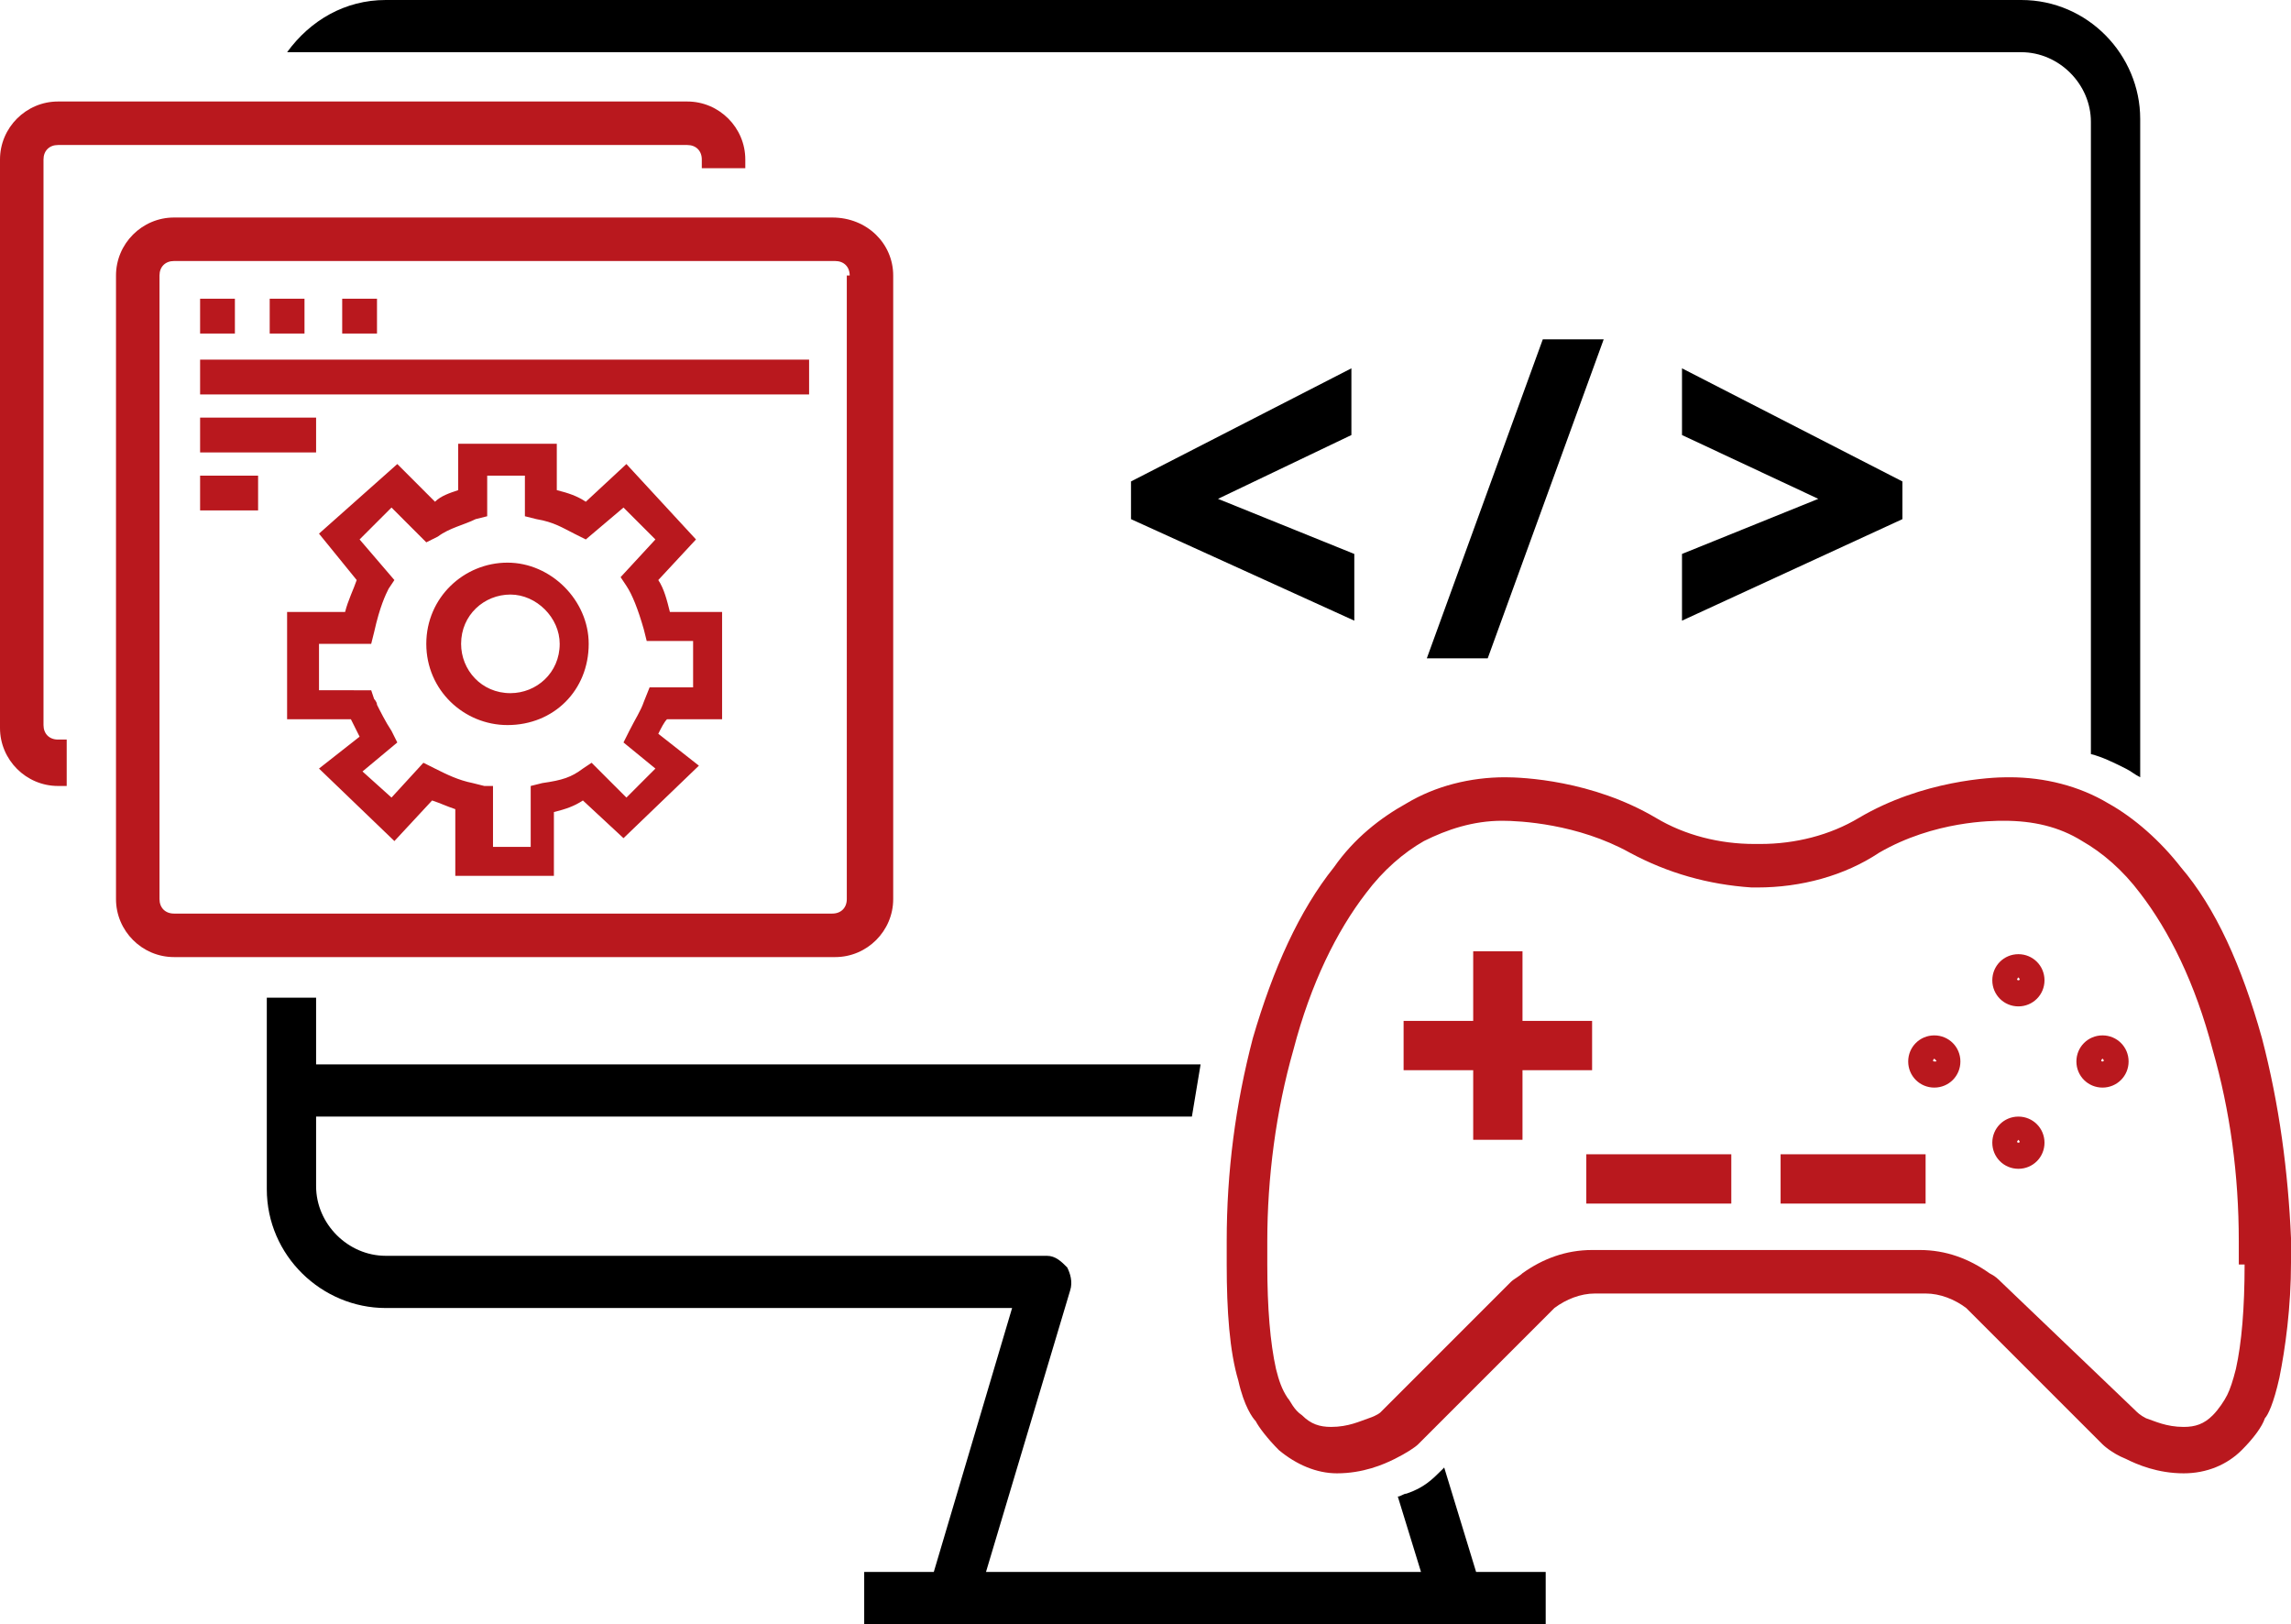
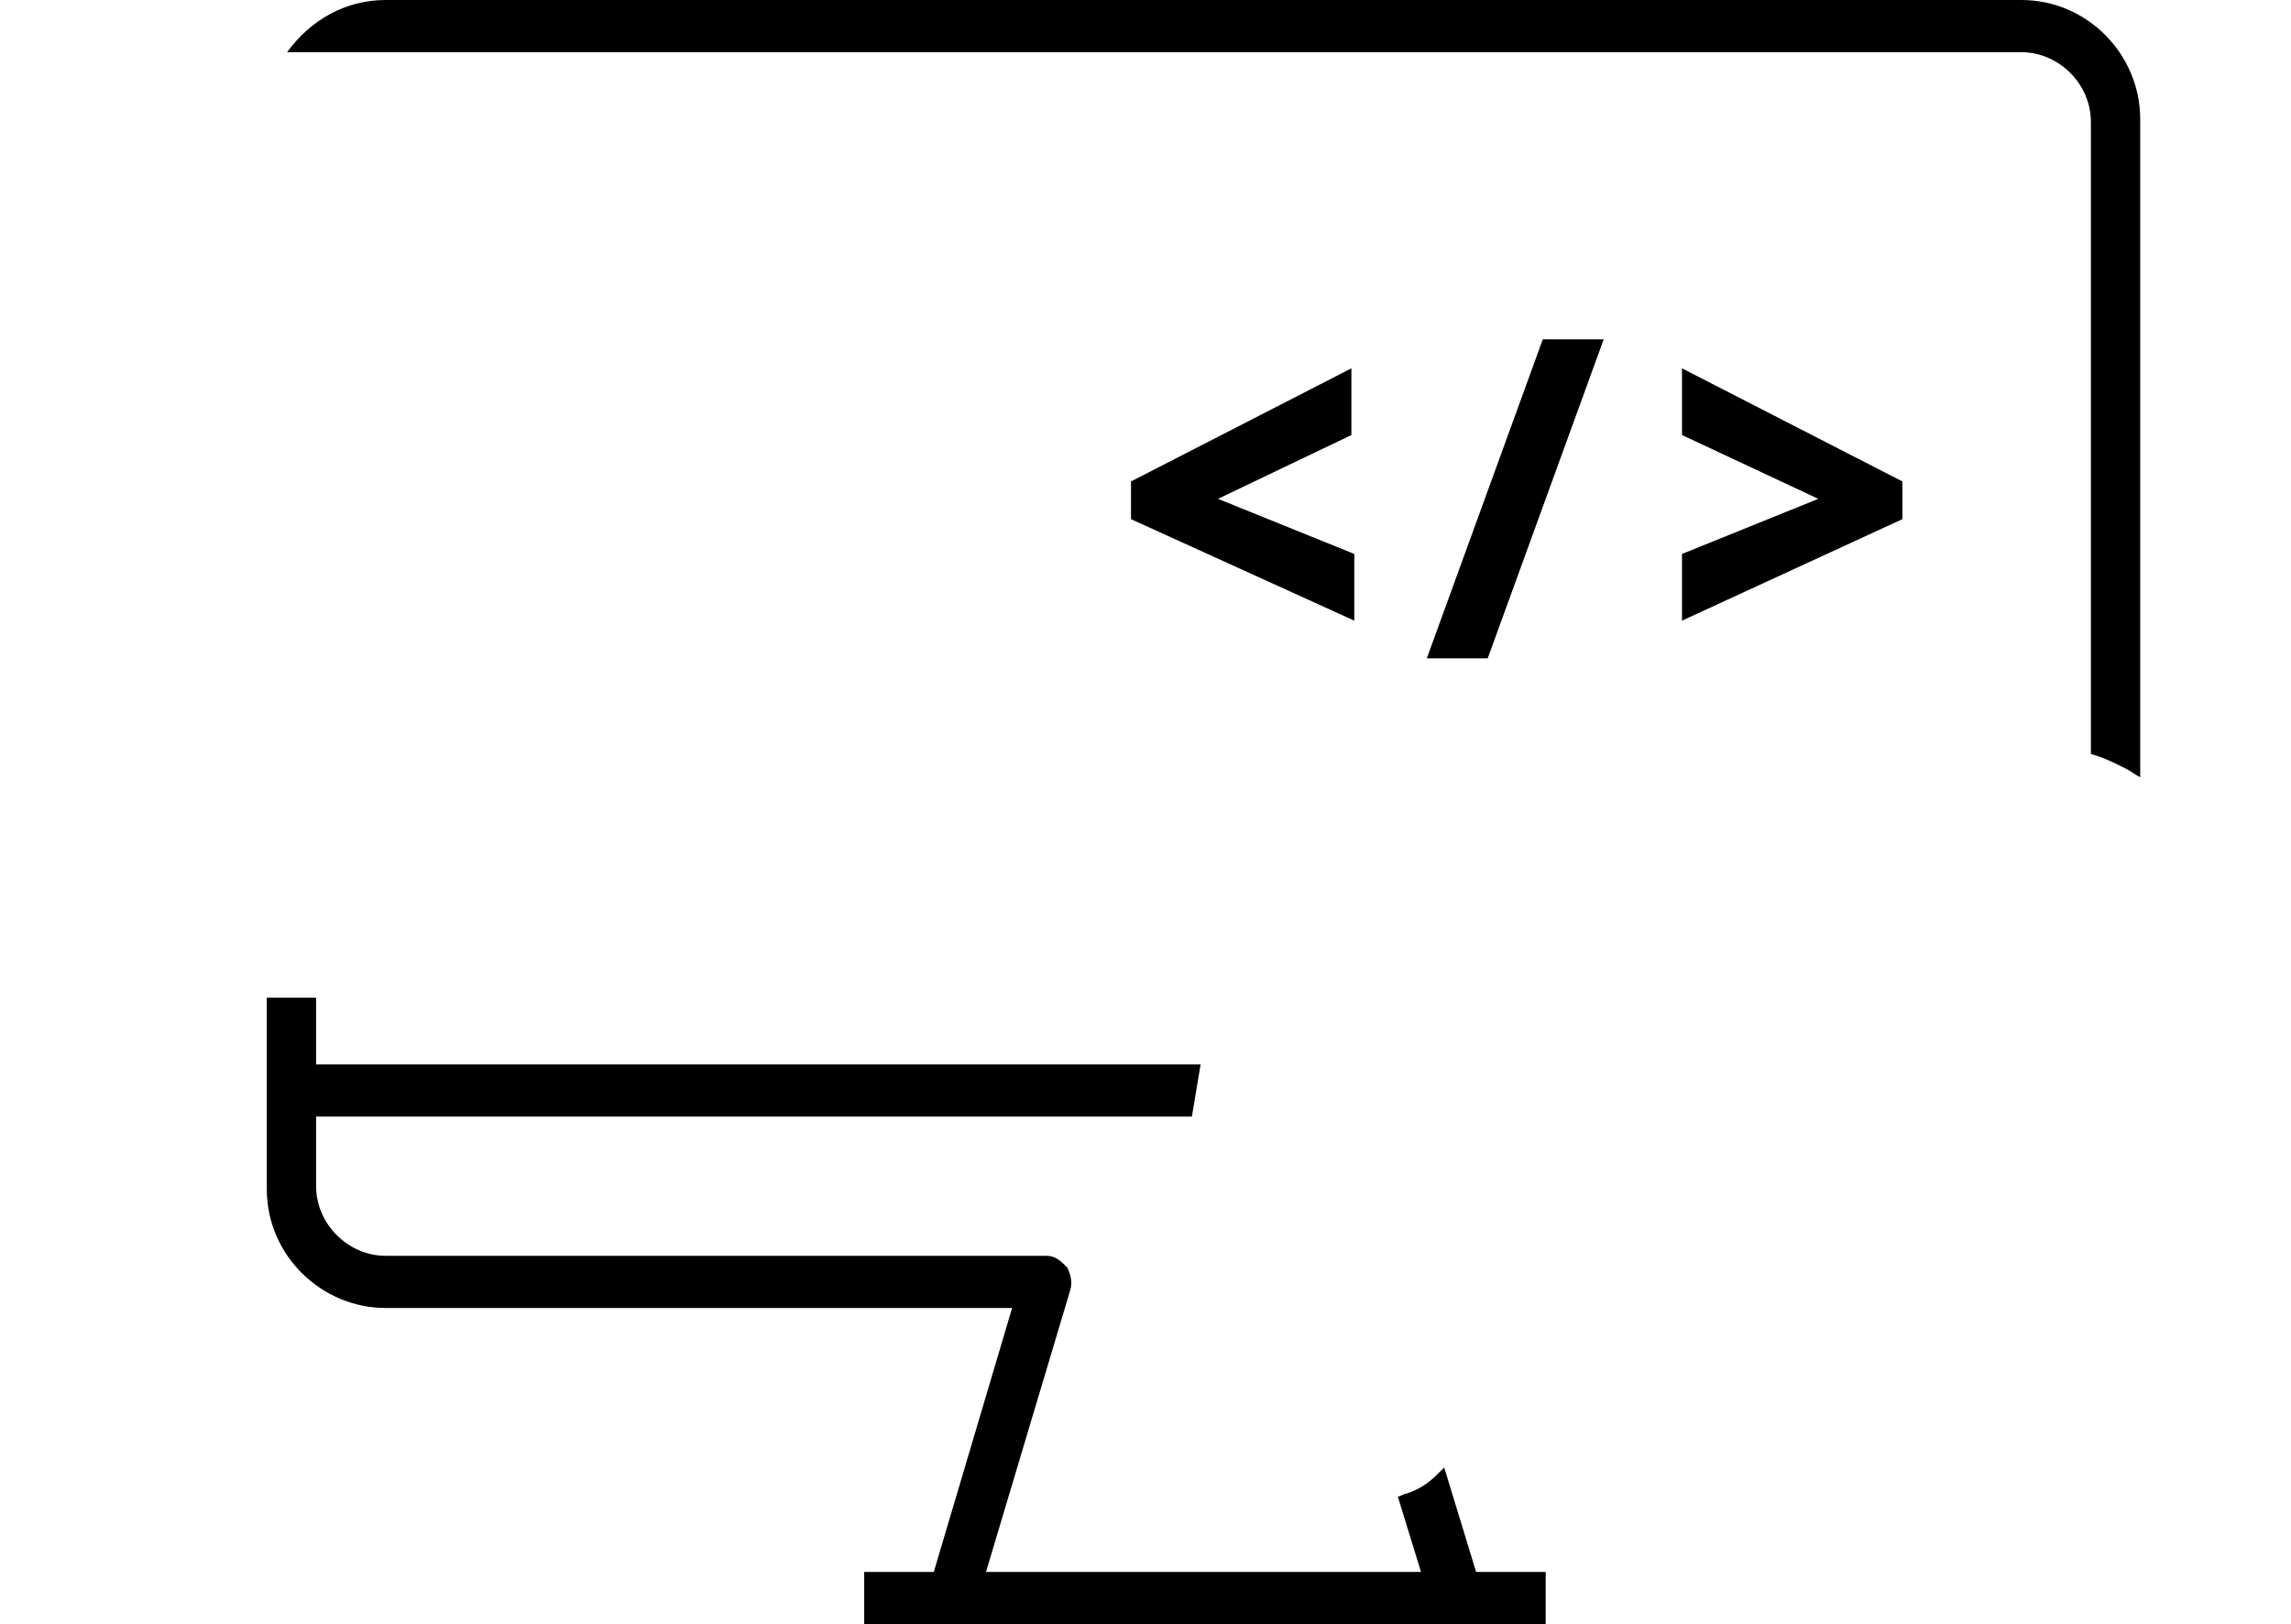
<svg xmlns="http://www.w3.org/2000/svg" version="1.1" id="Layer_2" x="0px" y="0px" viewBox="0 0 79 56" style="enable-background:new 0 0 79 56;" xml:space="preserve">
  <style type="text/css">
	.st0{fill:#B9181E;}
</style>
  <path d="M39,16.6l7.6-3.9V15L42,17.2l4.7,1.9v2.3L39,17.9V16.6z M58,15l4.7,2.2L58,19.1v2.3l7.6-3.5v-1.3L58,12.7V15z M49.2,22.7  h2.1l4-11h-2.1L49.2,22.7z M48.5,51.5c-0.1,0-0.2,0.1-0.3,0.1l0.8,2.6H34l2.9-9.7c0.1-0.3,0-0.6-0.1-0.8c-0.2-0.2-0.4-0.4-0.7-0.4  H13.3c-1.3,0-2.4-1.1-2.4-2.4v-2.4h30.2c0.1-0.6,0.2-1.2,0.3-1.8H10.9v-2.3H9.2V41c0,2.3,1.9,4.1,4.1,4.1h21.6l-2.7,9.1h-2.4V56  h23.5v-1.8h-2.4l-1.1-3.6l-0.1,0.1C49.4,51,49.1,51.3,48.5,51.5z M69.7,1.8c1.3,0,2.4,1.1,2.4,2.4V26c0.4,0.1,0.8,0.3,1.2,0.5  c0.2,0.1,0.3,0.2,0.5,0.3V4.1C73.8,1.9,72,0,69.7,0H13.3c-1.4,0-2.6,0.7-3.4,1.8H69.7z" />
-   <path class="st0" d="M78,35.8c-0.7-2.5-1.6-4.5-2.8-5.9c-0.7-0.9-1.6-1.7-2.5-2.2c-1-0.6-2.2-0.9-3.4-0.9c0,0-0.1,0-0.1,0  c-0.5,0-2.9,0.1-5.1,1.4c-1,0.6-2.2,0.9-3.4,0.9l-0.1,0l-0.1,0c-1.2,0-2.4-0.3-3.4-0.9c-2.2-1.3-4.6-1.4-5.2-1.4h0  c-1.2,0-2.4,0.3-3.4,0.9c-0.9,0.5-1.8,1.2-2.5,2.2c-1.2,1.5-2.1,3.5-2.8,5.9c-0.6,2.3-0.9,4.6-0.9,7v0.8c0,1.6,0.1,3,0.4,4  c0.2,0.9,0.5,1.3,0.6,1.4c0.1,0.2,0.4,0.6,0.8,1c0.6,0.5,1.3,0.8,2,0.8c0.9,0,1.6-0.3,2-0.5c0.4-0.2,0.7-0.4,0.8-0.5l4.5-4.5  c0.1-0.1,0.1-0.1,0.2-0.2c0.4-0.3,0.9-0.5,1.4-0.5h11.4c0.5,0,1,0.2,1.4,0.5c0.1,0.1,0.1,0.1,0.2,0.2l4.5,4.5c0,0,0.3,0.3,0.8,0.5  c0.4,0.2,1.1,0.5,2,0.5c0.8,0,1.5-0.3,2-0.8c0.4-0.4,0.7-0.8,0.8-1.1c0.1-0.1,0.3-0.5,0.5-1.4c0.2-1,0.4-2.4,0.4-4v-0.8  C78.9,40.4,78.6,38.1,78,35.8z M77.4,43.6c0,1.5-0.1,2.7-0.3,3.6c-0.1,0.4-0.2,0.7-0.3,0.9c-0.1,0.2-0.3,0.5-0.5,0.7  c-0.3,0.3-0.6,0.4-1,0.4c-0.6,0-1-0.2-1.3-0.3c-0.2-0.1-0.3-0.2-0.4-0.3L69,44.2c-0.1-0.1-0.2-0.2-0.4-0.3c-0.7-0.5-1.5-0.8-2.4-0.8  H54.9c-0.9,0-1.7,0.3-2.4,0.8c-0.1,0.1-0.3,0.2-0.4,0.3l-4.5,4.5c0,0-0.1,0.1-0.4,0.2c-0.3,0.1-0.7,0.3-1.3,0.3  c-0.4,0-0.7-0.1-1-0.4c-0.3-0.2-0.4-0.5-0.5-0.6c-0.2-0.3-0.3-0.6-0.4-1c-0.2-0.9-0.3-2.1-0.3-3.6v-0.8c0-2.2,0.3-4.5,0.9-6.6  c0.6-2.3,1.5-4.1,2.5-5.4c0.6-0.8,1.3-1.4,2-1.8c0.8-0.4,1.7-0.7,2.7-0.7c0.6,0,2.6,0.1,4.4,1.1c1.3,0.7,2.7,1.1,4.2,1.2h0.2  c1.5,0,3-0.4,4.2-1.2c1.9-1.1,3.9-1.1,4.3-1.1c1,0,1.9,0.2,2.7,0.7c0.7,0.4,1.4,1,2,1.8c1,1.3,1.9,3.1,2.5,5.4  c0.6,2.1,0.9,4.3,0.9,6.6V43.6z M69.6,39.3C69.6,39.3,69.5,39.3,69.6,39.3c-0.1,0.1,0,0.1,0,0.1C69.6,39.4,69.7,39.4,69.6,39.3  C69.7,39.3,69.6,39.3,69.6,39.3z M72.5,36.5C72.5,36.5,72.4,36.5,72.5,36.5c-0.1,0.1,0,0.1,0,0.1C72.5,36.6,72.6,36.6,72.5,36.5  C72.6,36.5,72.5,36.5,72.5,36.5z M66.7,36.5C66.7,36.5,66.6,36.5,66.7,36.5c-0.1,0.1,0,0.1,0,0.1C66.8,36.6,66.8,36.6,66.7,36.5  C66.8,36.5,66.8,36.5,66.7,36.5z M69.6,33.7C69.6,33.7,69.5,33.7,69.6,33.7c-0.1,0.1,0,0.1,0,0.1S69.7,33.8,69.6,33.7  C69.7,33.7,69.6,33.7,69.6,33.7z M54.9,36.9h-2.4v2.4h-1.7v-2.4h-2.4v-1.7h2.4v-2.4h1.7v2.4h2.4V36.9z M59.7,41.5h-5v-1.7h5V41.5z   M66.4,41.5h-5v-1.7h5V41.5z M66.7,37.5c-0.5,0-0.9-0.4-0.9-0.9s0.4-0.9,0.9-0.9c0.5,0,0.9,0.4,0.9,0.9S67.2,37.5,66.7,37.5z   M69.6,40.3c-0.5,0-0.9-0.4-0.9-0.9c0-0.5,0.4-0.9,0.9-0.9c0.5,0,0.9,0.4,0.9,0.9C70.5,39.9,70.1,40.3,69.6,40.3z M69.6,34.7  c-0.5,0-0.9-0.4-0.9-0.9s0.4-0.9,0.9-0.9c0.5,0,0.9,0.4,0.9,0.9S70.1,34.7,69.6,34.7z M72.5,37.5c-0.5,0-0.9-0.4-0.9-0.9  s0.4-0.9,0.9-0.9c0.5,0,0.9,0.4,0.9,0.9S73,37.5,72.5,37.5z" />
-   <path class="st0" d="M2.3,25.6v1.5H2c-1.1,0-2-0.9-2-2V5.5c0-1.1,0.9-2,2-2h21.7c1.1,0,2,0.9,2,2v0.3h-1.5V5.5  c0-0.3-0.2-0.5-0.5-0.5H2C1.7,5,1.5,5.2,1.5,5.5V25c0,0.3,0.2,0.5,0.5,0.5H2.3z M30.8,9.5V31c0,1.1-0.9,2-2,2H6c-1.1,0-2-0.9-2-2  V9.5c0-1.1,0.9-2,2-2h22.7C29.9,7.5,30.8,8.4,30.8,9.5z M29.3,9.5c0-0.3-0.2-0.5-0.5-0.5H6C5.7,9,5.5,9.2,5.5,9.5V31  c0,0.3,0.2,0.5,0.5,0.5h22.7c0.3,0,0.5-0.2,0.5-0.5V9.5z M8.1,10.3H6.9v1.2h1.2V10.3z M10.5,10.3H9.3v1.2h1.2V10.3z M13,10.3h-1.2  v1.2H13V10.3z M8.9,16.4h-2v1.2h2V16.4z M10.9,14.4h-4v1.2h4V14.4z M6.9,12.4v1.2h21v-1.2H6.9z M19.1,28c0.4-0.1,0.7-0.2,1-0.4  l1.4,1.3l2.6-2.5l-1.4-1.1c0.1-0.2,0.2-0.4,0.3-0.5h1.9v-3.7h-1.8c-0.1-0.4-0.2-0.8-0.4-1.1l1.3-1.4L21.6,16l-1.4,1.3  c-0.3-0.2-0.6-0.3-1-0.4v-1.6h-3.4v1.6c-0.3,0.1-0.6,0.2-0.8,0.4l-1.3-1.3L11,18.4l1.3,1.6c-0.1,0.3-0.3,0.7-0.4,1.1H9.9v3.7h2.2  c0.1,0.2,0.2,0.4,0.3,0.6L11,26.5l2.6,2.5l1.3-1.4c0.3,0.1,0.5,0.2,0.8,0.3v2.3h3.4V28z M16.7,27.1L16.3,27  c-0.5-0.1-0.9-0.3-1.3-0.5l-0.4-0.2l-1.1,1.2l-1-0.9l1.2-1l-0.2-0.4c-0.2-0.3-0.4-0.7-0.5-0.9c0-0.1-0.1-0.2-0.1-0.2l-0.1-0.3H11  v-1.6h1.8l0.1-0.4c0.2-0.9,0.4-1.3,0.5-1.5l0.2-0.3l-1.2-1.4l1.1-1.1l1.2,1.2l0.4-0.2c0.4-0.3,0.9-0.4,1.3-0.6l0.4-0.1v-1.4h1.3v1.4  l0.4,0.1c0.6,0.1,0.9,0.3,1.3,0.5l0.4,0.2l1.3-1.1l1.1,1.1l-1.2,1.3l0.2,0.3c0.2,0.3,0.4,0.8,0.6,1.5l0.1,0.4h1.6v1.6h-1.5l-0.2,0.5  c-0.1,0.3-0.3,0.6-0.5,1l-0.2,0.4l1.1,0.9l-1,1l-1.2-1.2l-0.3,0.2c-0.4,0.3-0.7,0.4-1.4,0.5l-0.4,0.1v2.1h-1.3V27.1z M20.3,22.2  c0-1.5-1.3-2.8-2.8-2.8c-1.5,0-2.8,1.2-2.8,2.8S16,25,17.5,25C19.1,25,20.3,23.8,20.3,22.2z M19.3,22.2c0,1-0.8,1.7-1.7,1.7  c-1,0-1.7-0.8-1.7-1.7c0-1,0.8-1.7,1.7-1.7C18.5,20.5,19.3,21.3,19.3,22.2z" />
</svg>